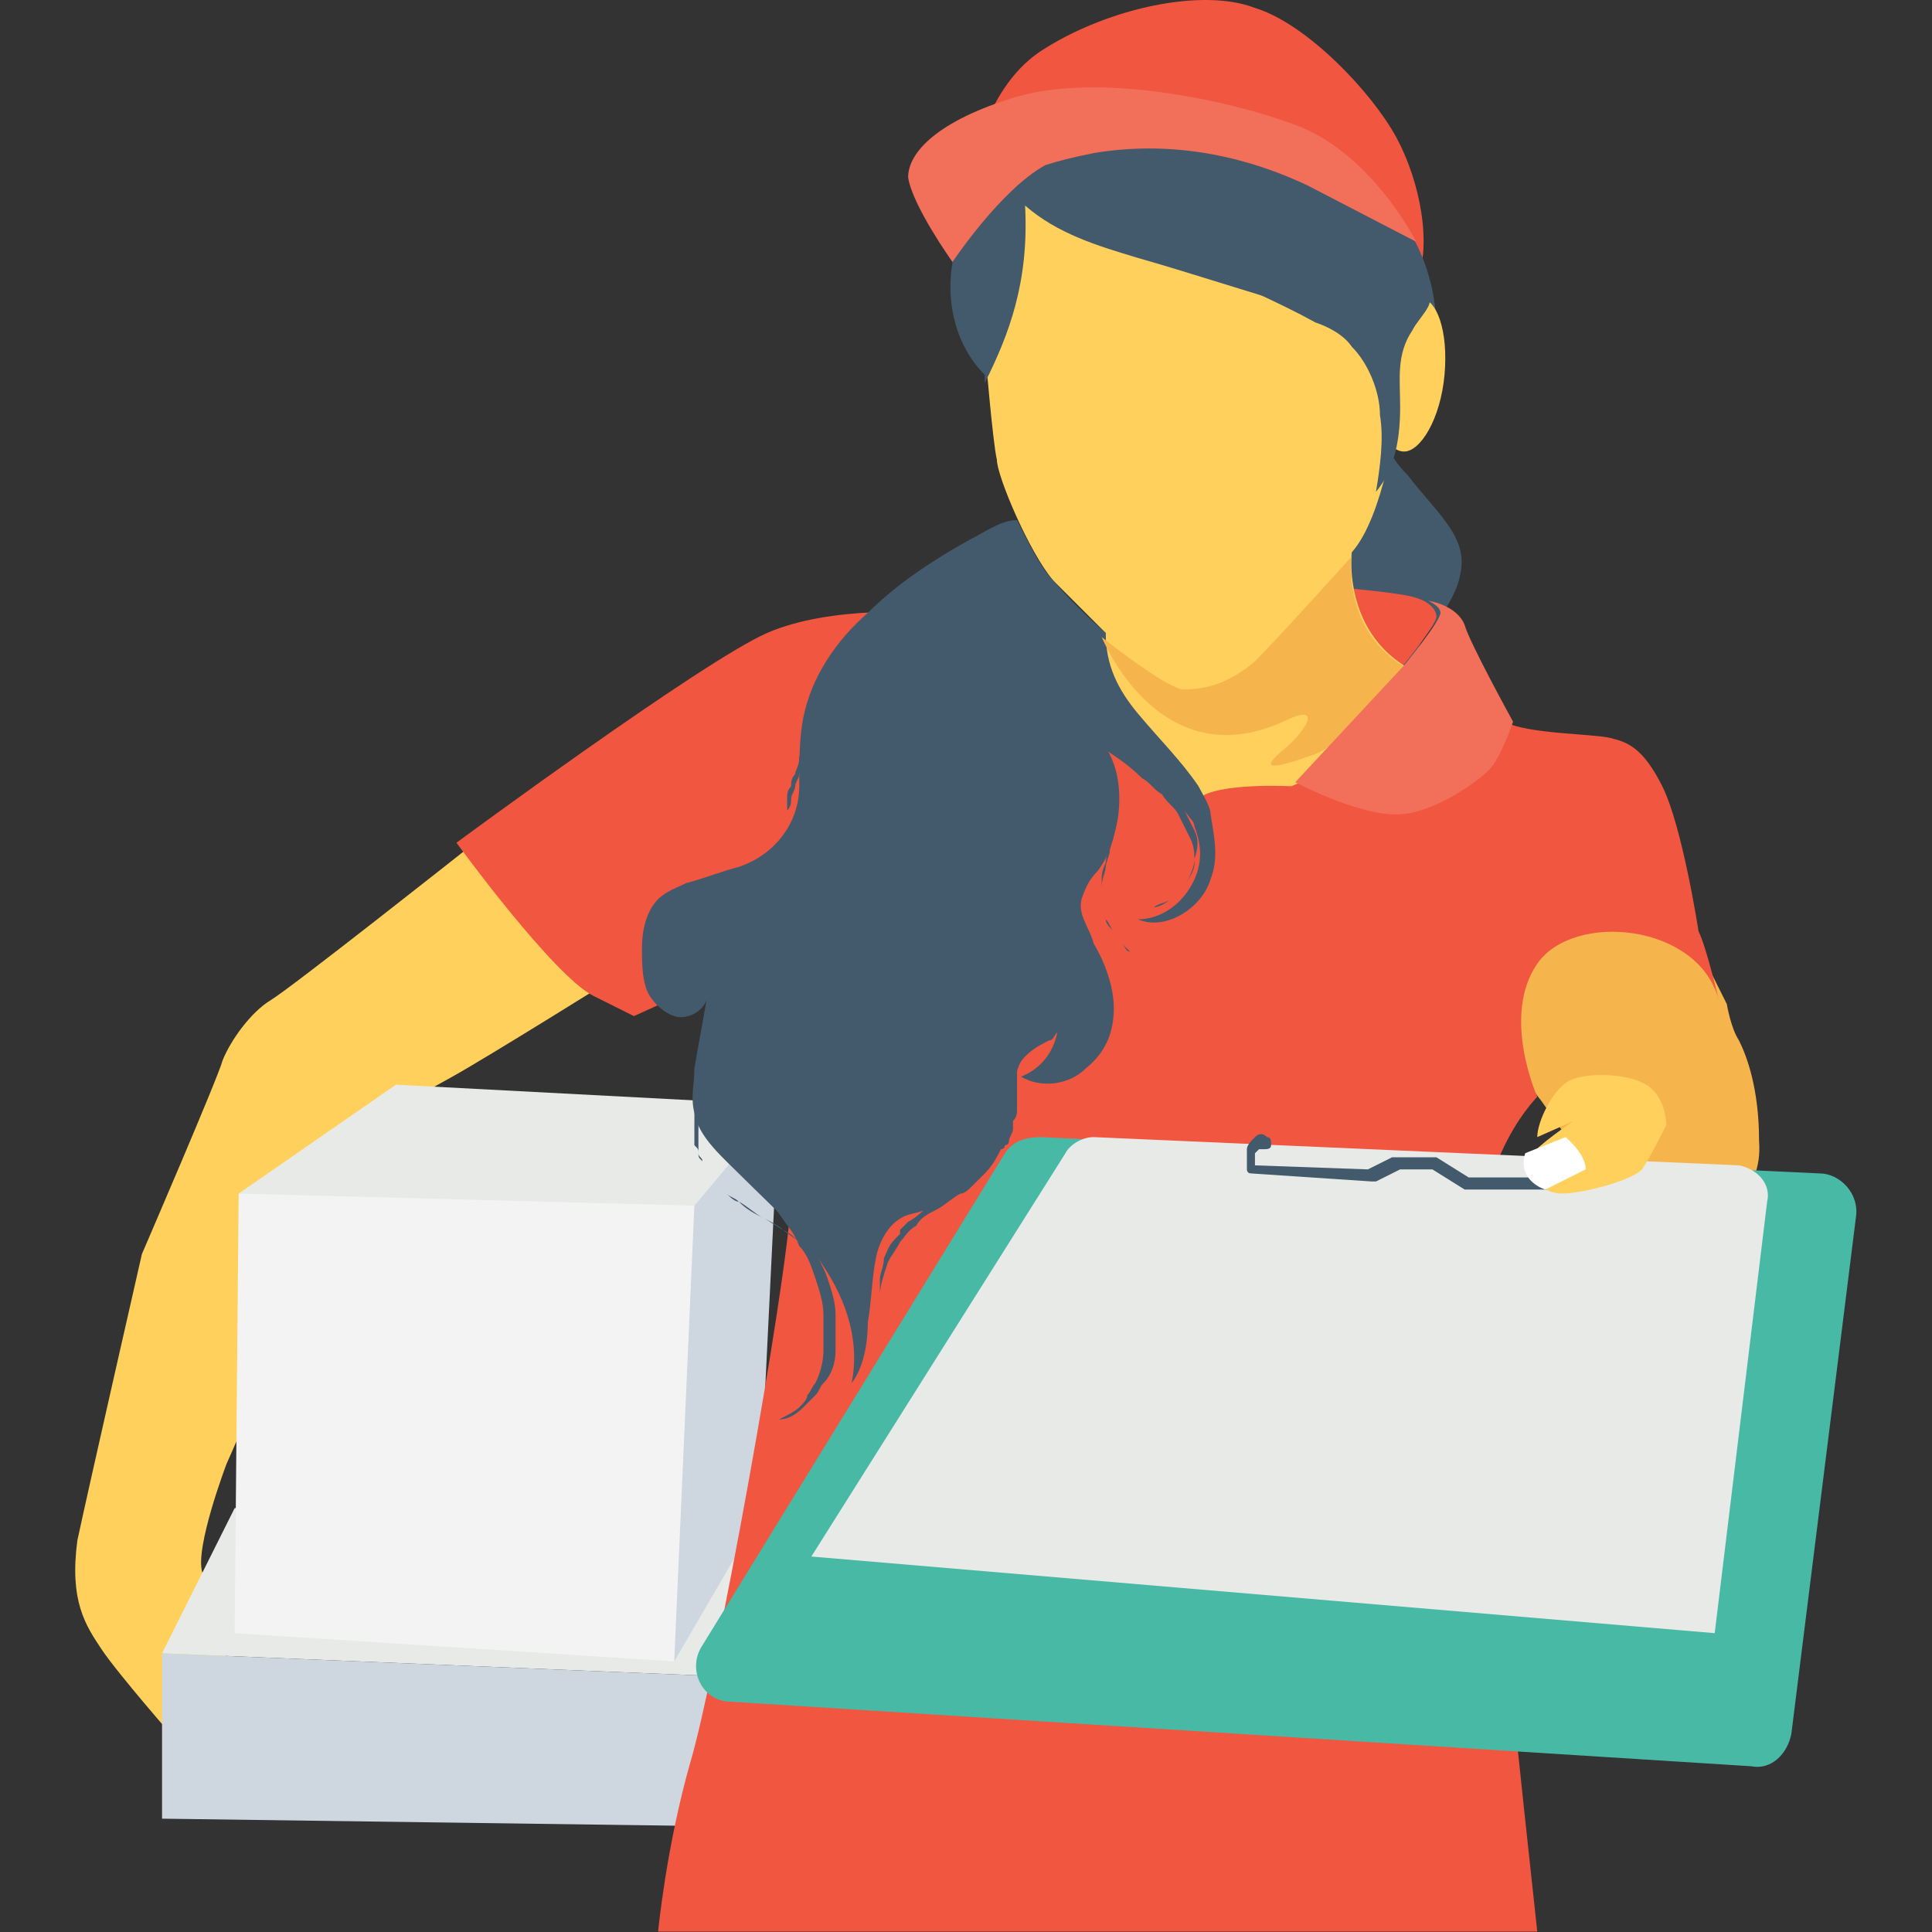
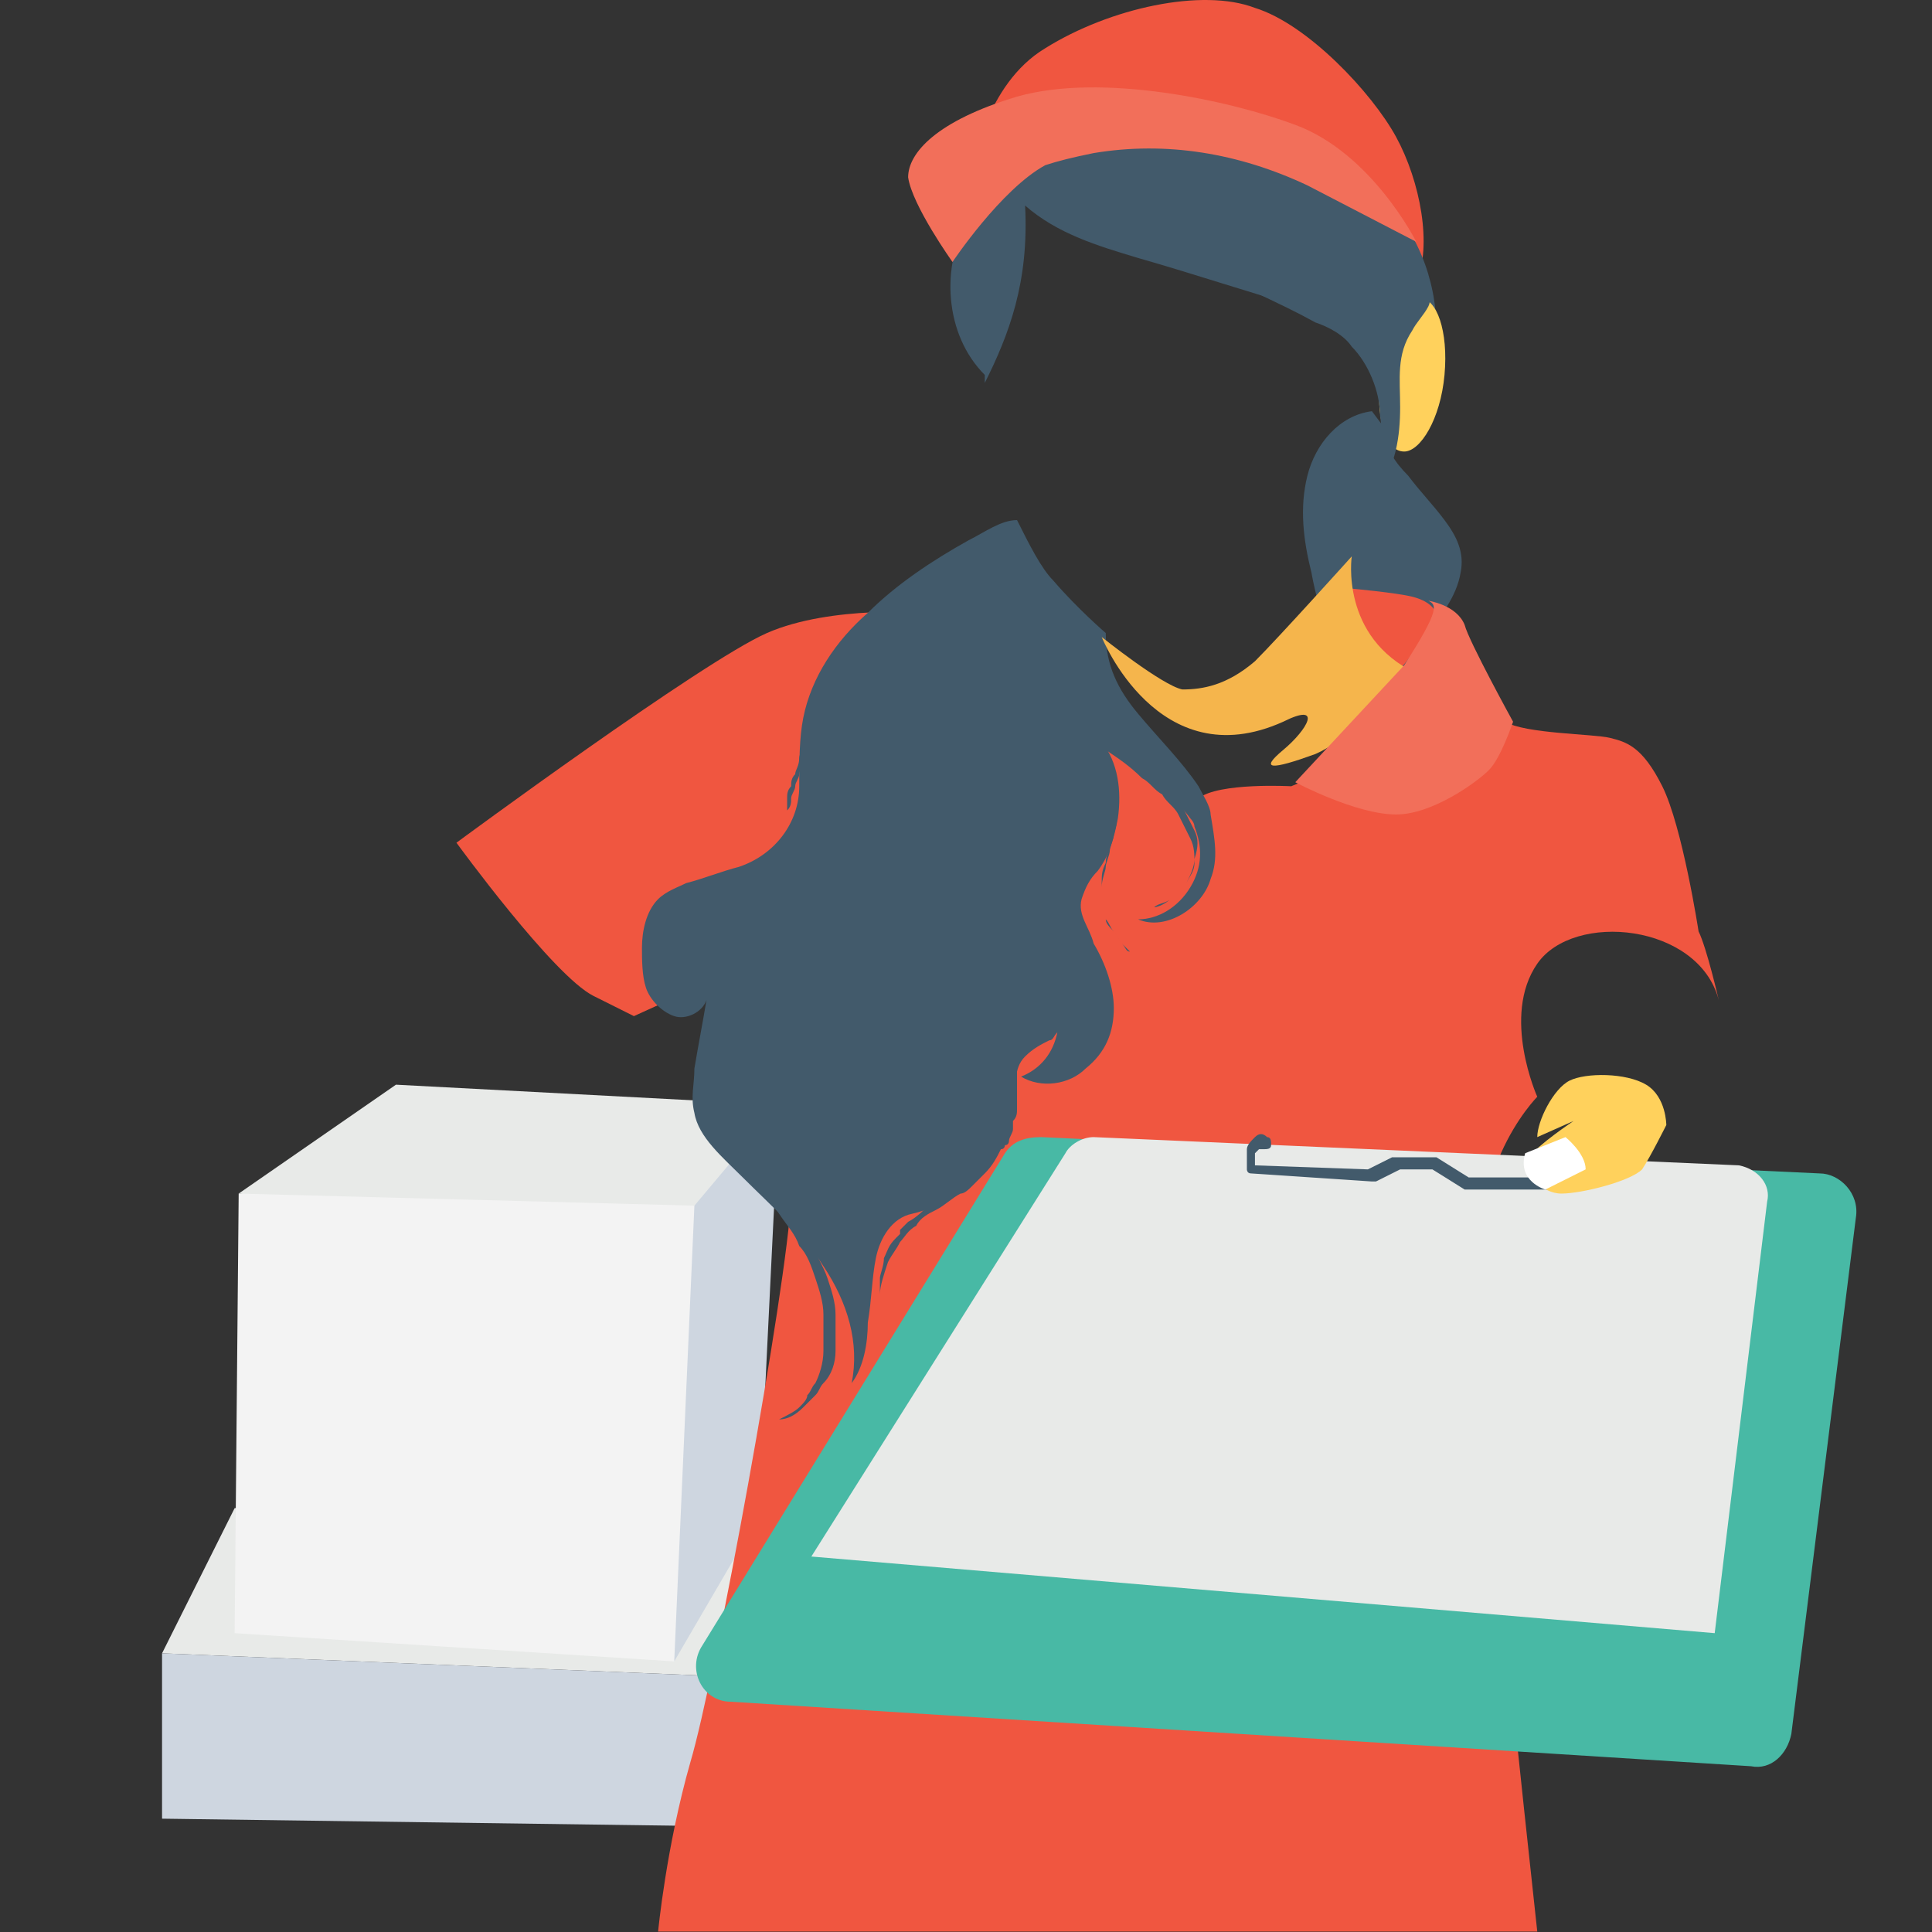
<svg xmlns="http://www.w3.org/2000/svg" width="511" height="511" viewBox="0 0 511 511" fill="none">
  <rect x="0" y="0" width="511" height="511" fill="#333333" stroke="none" />
  <g clip-path="url(#clip0_2101_4997)">
-     <path d="M163.395 258.092C163.395 258.092 129.262 279.425 119.662 284.759C110.062 290.092 100.462 295.426 100.462 295.426L59.929 387.159C59.929 387.159 51.396 409.559 53.529 415.959C55.662 422.359 64.196 455.426 64.196 455.426L46.063 459.693C46.063 459.693 31.13 442.626 26.863 436.226C22.596 429.826 18.33 423.426 20.463 407.426C23.663 392.493 37.53 331.693 37.53 331.693C37.53 331.693 57.797 284.76 58.863 280.493C60.996 275.16 66.33 267.693 71.663 264.493C76.996 261.293 122.863 225.026 122.863 225.026L163.395 258.092Z" fill="#FFD15C" />
    <path d="M62.061 398.892L42.861 437.292L198.595 443.692L197.528 389.292L62.061 398.892Z" fill="#E8EAE8" />
    <path d="M42.861 437.292V481.026L198.595 483.159V443.692" fill="#CED6E0" />
    <path d="M172.995 305.026L206.061 292.226L200.728 401.026L178.328 439.426L156.995 343.426L172.995 305.026Z" fill="#CED6E0" />
    <path d="M168.728 308.226L183.661 318.892L178.328 439.426L62.061 431.959L63.128 315.692L139.928 308.226H168.728Z" fill="#F3F3F3" />
    <path d="M63.128 315.692L183.661 318.892L206.061 292.226L104.728 286.892L63.128 315.692Z" fill="#E8EAE8" />
-     <path d="M407.661 291.159L415.128 301.826L455.661 319.959C455.661 319.959 466.328 315.692 465.261 301.826C465.261 287.959 462.061 279.426 459.928 275.159C457.795 271.959 456.728 265.559 456.728 265.559L446.061 244.226L406.594 245.293C406.595 245.292 389.528 268.759 407.661 291.159Z" fill="#F5B54C" />
    <path d="M366.061 113.026C366.061 118.359 369.261 122.626 372.461 125.826C375.661 130.093 378.861 133.293 382.061 137.559C385.261 141.826 387.394 146.092 386.328 151.426C385.261 157.826 380.995 163.159 376.728 168.493C371.395 177.026 369.261 187.693 371.395 198.36C371.395 195.16 370.328 191.96 368.195 189.827C366.062 187.694 363.928 185.56 361.795 183.427C353.262 174.894 348.995 163.16 346.862 151.427C344.729 142.894 343.662 134.36 345.795 125.827C347.928 117.294 354.328 109.827 362.862 108.76" fill="#425A6B" />
    <path d="M257.261 44.759C257.261 44.759 260.461 22.359 276.461 12.759C293.528 2.092 318.061 -3.241 331.928 2.092C345.795 6.359 362.861 24.492 369.261 36.225C375.661 47.958 378.861 65.025 374.594 74.625L257.261 47.959" fill="#F05640" />
    <path d="M357.528 155.692C357.528 155.692 369.261 156.759 373.528 157.825C377.795 158.892 379.928 161.025 379.928 163.158C379.928 165.291 370.328 177.025 370.328 177.025L353.261 165.292L357.528 155.692Z" fill="#F05640" />
-     <path d="M369.261 110.892C369.261 110.892 366.061 136.492 357.528 146.092C357.528 146.092 354.328 172.759 380.995 180.225L338.328 216.492H296.728L280.728 185.559C280.728 185.559 291.395 173.826 292.461 167.426C292.461 167.426 286.061 161.026 278.594 153.559C272.194 146.092 263.661 125.826 263.661 121.559C262.594 117.292 260.461 91.692 260.461 91.692L266.861 53.292L277.528 47.959L330.861 57.559L363.928 82.092C363.928 82.092 373.528 94.892 369.261 110.892Z" fill="#FFD15C" />
    <path d="M341.528 207.959C341.528 207.959 322.328 206.892 316.995 211.159C316.995 211.159 297.795 197.292 291.395 187.692C284.995 178.092 276.462 161.025 276.462 161.025L245.529 162.092C245.529 162.092 219.929 159.959 202.862 167.425C185.795 174.892 120.729 222.892 120.729 222.892C120.729 222.892 146.329 258.092 156.996 263.425C167.663 268.758 167.663 268.758 167.663 268.758L191.13 258.091C191.13 258.091 210.33 293.291 209.263 316.758C208.196 340.225 188.996 444.758 182.596 466.091C176.196 488.491 174.063 510.891 174.063 510.891H406.596C406.596 510.891 400.196 452.224 398.063 429.824C395.93 407.424 392.73 314.624 396.996 305.024C401.263 295.424 406.596 290.091 406.596 290.091C406.596 290.091 396.996 268.758 406.596 254.891C416.196 241.024 449.263 244.224 454.596 264.491C454.596 264.491 451.396 250.624 449.263 246.358C449.263 246.358 444.996 218.625 439.663 207.958C434.33 197.291 430.063 196.225 425.796 195.158C421.529 194.091 403.396 194.091 398.063 190.891C392.73 188.758 389.53 187.691 389.53 187.691L341.528 207.959Z" fill="#F05640" />
    <path d="M320.195 232.492C318.062 239.959 308.462 246.359 300.995 243.159C306.328 243.159 311.662 239.959 314.862 234.626C318.062 229.293 318.062 223.959 315.929 218.626C315.929 217.559 314.862 216.493 314.862 216.493C311.662 212.226 307.395 207.96 303.129 204.76C298.862 201.56 294.596 198.36 291.396 196.227C295.663 201.56 296.729 209.027 295.663 216.494C294.596 221.827 293.53 226.094 290.33 230.361C288.197 232.494 287.13 234.628 286.063 237.828C284.996 242.095 288.196 245.295 289.263 249.561C292.463 254.894 294.596 261.294 294.596 266.628C294.596 273.028 292.463 278.361 287.129 282.628C282.862 286.895 275.396 287.961 270.062 284.761C275.395 282.628 278.595 278.361 279.662 273.028C278.595 274.095 278.595 275.161 277.529 275.161C275.396 276.228 273.262 277.294 271.129 279.428C267.929 282.628 268.996 286.895 267.929 291.161C266.862 305.028 255.129 317.828 241.262 321.028C235.929 322.095 232.729 327.428 231.662 332.761C230.595 338.094 230.595 343.428 229.529 349.828C229.529 355.161 228.462 361.561 225.262 365.828C227.395 355.161 224.195 344.495 217.795 334.895C212.462 326.362 203.928 318.895 196.462 311.428C191.129 306.095 184.729 300.761 183.662 294.361C182.595 290.094 183.662 286.894 183.662 282.628C184.729 276.228 185.795 270.895 186.862 264.495C185.795 267.695 181.529 269.828 178.329 268.762C175.129 267.696 171.929 264.495 170.862 261.295C169.795 258.095 169.795 253.828 169.795 250.628C169.795 246.361 170.862 241.028 174.062 237.828C176.195 235.695 179.395 234.628 181.529 233.561C185.796 232.494 191.129 230.361 195.396 229.294C204.996 226.094 211.396 217.561 211.396 207.961C211.396 201.561 211.396 195.161 212.463 189.828C214.596 179.161 220.996 169.561 229.53 162.095C236.997 154.628 246.597 148.228 256.197 142.895C260.464 140.762 264.73 137.562 268.997 137.562C272.197 143.962 275.397 150.362 278.597 153.562C284.997 161.029 292.464 167.429 292.464 167.429C292.464 175.962 295.664 182.362 300.997 188.762C306.33 195.162 312.73 201.562 316.997 207.962C318.064 210.095 320.197 213.295 320.197 215.429C321.261 221.826 322.328 227.159 320.195 232.492Z" fill="#425A6B" />
    <path d="M268.995 280.492C268.995 281.559 268.995 281.559 268.995 282.625C268.995 282.625 268.995 282.625 268.995 283.692C268.995 283.692 268.995 283.692 268.995 284.759C268.995 285.826 268.995 285.826 268.995 286.892C268.995 287.959 268.995 287.959 268.995 289.025C268.995 290.091 268.995 290.092 268.995 291.158V292.225V293.292C268.995 294.359 268.995 295.425 267.928 296.492V297.559V298.626C267.928 299.693 266.861 300.759 266.861 301.826C266.861 301.826 266.861 302.893 265.794 302.893C265.794 302.893 265.794 303.96 264.727 303.96C263.66 306.093 262.594 308.227 260.46 310.36L259.393 311.427C259.393 311.427 259.393 311.427 258.326 312.494L257.259 313.561C256.192 314.628 255.126 315.694 254.059 315.694C251.926 316.761 249.792 318.894 247.659 319.961C245.526 321.028 243.392 322.094 242.326 324.228C240.193 325.295 239.126 327.428 238.059 328.495C236.992 330.628 235.926 331.695 234.859 333.828C233.792 337.028 232.726 340.228 232.726 342.361C232.726 342.361 232.726 342.361 232.726 343.428C232.726 343.428 232.726 343.428 232.726 344.495V345.562C232.726 346.629 232.726 346.629 232.726 346.629C232.726 346.629 232.726 346.629 232.726 345.562V344.495C232.726 344.495 232.726 344.495 232.726 343.428C232.726 343.428 232.726 343.428 232.726 342.361C232.726 341.294 232.726 341.294 232.726 340.228C232.726 339.162 232.726 339.161 232.726 338.095C232.726 337.028 233.793 334.895 233.793 332.762C234.86 330.629 234.86 329.562 236.993 327.429L238.06 326.362C238.06 326.362 238.06 326.362 238.06 325.295C239.127 324.228 240.193 323.162 240.193 323.162C242.326 322.095 244.46 319.962 245.526 318.895C247.659 317.828 249.793 315.695 250.859 314.628C251.926 313.561 252.992 313.561 252.992 312.495L254.059 311.428C254.059 311.428 254.059 311.428 255.126 310.361V309.294C256.193 307.161 257.259 306.094 258.326 303.961C258.326 303.961 258.326 302.894 259.393 302.894C259.393 302.894 259.393 301.827 260.46 301.827C260.46 300.76 261.527 299.694 261.527 298.627V297.56V296.493C261.527 295.426 261.527 294.36 261.527 294.36V293.293V292.226C261.527 291.159 261.527 291.159 261.527 290.093C261.527 289.026 261.527 289.026 261.527 287.96C261.527 286.894 261.527 286.893 261.527 286.893C261.527 286.893 261.527 286.893 261.527 285.826C261.527 285.826 261.527 285.826 261.527 284.759V283.692C267.928 280.492 267.928 280.492 268.995 280.492Z" fill="#425A6B" />
    <path d="M293.528 204.759C293.528 204.759 293.528 205.826 293.528 204.759C294.595 205.826 294.595 205.826 294.595 206.892C294.595 207.958 295.662 207.959 295.662 209.025C295.662 210.092 295.662 211.158 295.662 212.225C295.662 214.358 295.662 217.558 294.595 220.758C294.595 221.825 293.528 223.958 293.528 225.025C293.528 226.092 292.461 228.225 292.461 229.292C292.461 230.359 291.394 232.492 291.394 234.625C291.394 236.758 291.394 237.825 291.394 238.892C291.394 239.959 292.461 242.092 292.461 243.159C292.461 244.226 293.528 245.292 294.594 246.359C295.661 247.426 295.661 248.492 296.727 249.559C297.794 250.626 297.794 250.626 298.86 251.692C298.86 251.692 298.86 251.692 299.927 252.759C299.927 252.759 299.927 252.759 300.994 252.759C300.994 252.759 300.994 252.759 299.927 252.759C299.927 252.759 299.927 252.759 298.86 251.692C297.793 251.692 297.793 250.625 296.727 249.559C295.66 248.492 295.66 247.426 294.594 246.359C293.527 245.292 293.527 244.226 292.461 243.159C292.461 242.092 291.394 239.959 291.394 238.892C291.394 237.825 291.394 235.692 291.394 233.559C291.394 231.426 291.394 230.359 292.461 228.226C292.461 226.093 293.528 225.026 293.528 222.893C293.528 221.826 294.595 219.693 294.595 218.626C295.662 215.426 295.662 213.293 295.662 210.093C295.662 209.026 295.662 207.96 294.595 206.893C294.595 205.826 293.528 204.759 293.528 204.759C293.528 203.692 292.461 203.692 292.461 203.692L293.528 204.759Z" fill="#425A6B" />
    <path d="M286.061 187.692C286.061 187.692 289.261 190.892 294.594 195.159C296.727 197.292 299.927 200.492 303.127 203.692C305.26 204.759 306.327 206.892 308.46 207.959C310.593 210.092 311.66 211.159 312.727 213.292C313.794 215.425 314.86 217.559 315.927 219.692C316.994 221.825 316.994 223.959 315.927 227.159C315.927 229.292 314.86 231.426 313.794 233.559C312.727 235.692 310.594 236.759 309.527 237.826C308.46 238.893 306.327 238.893 305.26 239.959C304.193 239.959 302.06 239.959 302.06 239.959C300.993 239.959 299.927 239.959 299.927 239.959H298.86C298.86 239.959 298.86 239.959 299.927 239.959C300.994 239.959 300.994 239.959 302.06 239.959C303.127 239.959 304.193 239.959 305.26 239.959C306.327 239.959 308.46 238.892 309.527 237.826C310.594 236.759 312.727 235.693 313.794 233.559C314.861 231.426 315.927 230.359 315.927 228.226C315.927 226.093 315.927 223.959 314.86 221.826C313.793 219.693 312.727 217.559 311.66 215.426C310.593 213.293 308.46 212.226 307.393 210.093C305.26 209.026 304.193 206.893 302.06 205.826C298.86 202.626 295.66 200.493 292.46 198.359C287.127 194.092 283.927 190.892 283.927 190.892L286.061 187.692Z" fill="#425A6B" />
    <path d="M219.928 183.426C219.928 183.426 219.928 184.493 218.861 184.493C218.861 184.493 217.794 185.56 217.794 186.626C217.794 187.692 216.727 187.693 216.727 188.759C216.727 189.826 215.66 190.892 215.66 191.959C215.66 193.026 214.593 194.092 214.593 195.159C214.593 196.226 213.526 197.292 213.526 198.359C213.526 199.426 212.459 200.492 212.459 201.559C212.459 202.626 211.392 203.692 211.392 204.759C211.392 205.826 210.325 206.892 210.325 207.959C210.325 209.026 209.258 210.092 209.258 211.159C209.258 212.226 209.258 213.292 208.191 214.359C208.191 215.426 208.191 216.492 208.191 216.492C208.191 217.559 208.191 217.559 208.191 218.625C208.191 219.692 208.191 220.758 208.191 220.758C208.191 220.758 208.191 219.691 208.191 218.625C208.191 217.558 208.191 217.558 208.191 216.492C208.191 215.425 208.191 214.359 208.191 214.359C208.191 213.292 208.191 212.226 208.191 211.159C208.191 210.092 208.191 209.026 209.258 207.959C209.258 206.892 209.258 205.826 210.325 204.759C210.325 203.692 211.392 202.626 211.392 200.492C211.392 199.425 212.459 198.359 212.459 196.225C212.459 195.158 213.526 194.092 213.526 193.025C213.526 191.958 214.593 190.892 214.593 189.825C214.593 188.758 215.66 187.692 215.66 186.625C215.66 185.558 216.727 184.492 216.727 184.492C216.727 183.425 217.794 183.425 217.794 182.359C217.794 181.292 218.861 181.292 218.861 181.292L219.928 183.426Z" fill="#425A6B" />
-     <path d="M191.128 261.292C191.128 261.292 190.061 266.625 187.928 275.159C187.928 277.292 186.861 279.426 186.861 281.559C186.861 283.692 185.794 285.826 185.794 289.026C185.794 291.159 184.727 294.359 184.727 296.493C184.727 297.56 184.727 298.626 184.727 300.76C184.727 301.827 184.727 301.827 184.727 302.893C184.727 303.96 184.727 303.96 184.727 305.026C184.727 306.092 184.727 306.093 185.794 307.159V308.226C185.794 309.293 186.861 309.293 186.861 310.359L187.928 311.426L188.995 312.493C190.062 313.56 191.128 314.626 192.195 315.693C193.262 316.76 194.328 317.826 195.395 317.826C197.528 318.893 199.662 321.026 201.795 322.093C203.928 323.16 206.062 324.226 207.128 325.293C209.261 326.36 210.328 327.426 211.395 328.493C212.462 329.56 213.528 330.626 214.595 331.693C215.662 332.76 215.662 333.826 215.662 333.826C215.662 334.893 215.662 334.893 215.662 334.893C215.662 334.893 215.662 334.893 215.662 333.826C215.662 332.759 214.595 332.759 214.595 331.693C213.528 330.626 212.462 329.56 211.395 328.493C210.328 327.426 208.195 326.36 207.128 325.293C204.995 324.226 203.928 323.16 201.795 322.093C199.662 321.026 197.528 319.96 195.395 317.826C194.328 316.759 193.262 316.759 192.195 315.693C191.128 314.626 190.062 313.56 188.995 312.493L187.928 311.426L186.861 310.359C186.861 309.292 185.794 309.292 185.794 308.226V307.159C185.794 306.092 184.727 306.092 184.727 305.026C184.727 303.96 184.727 303.959 183.66 302.893C183.66 301.826 183.66 301.826 183.66 300.76C183.66 299.693 183.66 297.56 183.66 296.493C183.66 293.293 183.66 291.16 184.727 287.96C184.727 285.827 185.794 282.627 185.794 280.493C185.794 278.36 186.861 276.226 186.861 274.093C187.928 265.56 188.994 260.226 188.994 260.226L191.128 261.292Z" fill="#425A6B" />
    <path d="M191.128 292.226C191.128 292.226 195.395 297.559 200.728 306.093C203.928 310.36 207.128 314.626 210.328 319.96C212.461 323.16 213.528 325.293 214.595 328.493C215.662 331.693 217.795 334.893 218.862 338.093C219.929 341.293 220.995 344.493 220.995 347.693C220.995 350.893 220.995 354.093 220.995 357.293C220.995 360.493 219.928 363.693 217.795 365.826C216.728 366.893 216.728 367.959 215.662 369.026C214.596 370.093 213.529 371.159 212.462 372.226C210.329 374.359 208.195 375.426 206.062 375.426C203.929 376.493 201.795 376.493 200.729 376.493C199.662 376.493 199.662 376.493 198.596 376.493C197.529 376.493 197.529 376.493 197.529 376.493C196.462 376.493 196.462 376.493 196.462 376.493C196.462 376.493 196.462 376.493 197.529 376.493H198.596C199.663 376.493 199.663 376.493 200.729 376.493C201.796 376.493 203.929 376.493 206.062 375.426C208.195 374.359 210.329 373.293 211.395 372.226C212.461 371.159 213.528 370.093 213.528 369.026C214.595 367.959 214.595 366.893 215.661 365.826C216.728 363.693 217.794 360.493 217.794 357.293C217.794 354.093 217.794 350.893 217.794 347.693C217.794 344.493 216.727 341.293 215.661 338.093C214.594 334.893 213.528 331.693 211.394 329.56C210.327 326.36 208.194 324.227 206.061 321.027C202.861 315.694 198.594 311.427 195.394 307.16C188.994 299.693 184.727 294.36 184.727 294.36L191.128 292.226Z" fill="#425A6B" />
    <path d="M358.595 87.426C359.662 88.493 361.795 89.559 362.862 91.693H379.929C379.929 90.626 379.929 89.56 379.929 87.426C379.929 73.559 374.596 60.759 364.996 51.159C356.463 43.692 345.796 39.426 335.129 36.226C321.262 31.959 305.262 30.893 291.396 33.026C276.463 36.226 262.596 44.759 256.196 57.559C248.729 70.359 249.796 88.492 260.463 99.159V101.292C266.863 88.492 272.196 74.625 271.13 54.359C279.663 61.826 290.33 65.026 300.997 68.226C315.93 72.493 331.93 77.826 346.864 82.093C351.128 84.226 355.395 85.292 358.595 87.426Z" fill="#425A6B" />
    <path d="M382.061 99.159C380.994 110.892 375.661 119.426 371.394 119.426C366.061 119.426 363.927 109.826 364.994 99.159C366.061 87.426 371.394 78.892 375.661 78.892C379.928 78.892 383.128 87.426 382.061 99.159Z" fill="#FFD15C" />
    <path d="M375.661 74.626C377.794 75.693 378.861 78.893 377.794 81.026C376.727 83.159 374.594 85.293 373.527 87.426C369.26 93.826 370.327 100.226 370.327 107.693C370.327 115.16 369.26 123.693 363.927 130.093C364.994 123.693 366.06 116.226 364.994 109.826C364.994 103.426 361.794 95.959 357.527 91.693C355.394 88.493 351.127 86.36 347.927 85.293C338.327 79.96 327.66 75.693 318.06 70.36C334.06 68.227 350.06 67.16 366.06 68.227L375.661 74.626Z" fill="#425A6B" />
    <path d="M374.595 178.092C367.128 185.559 355.395 196.225 347.928 199.425C336.195 203.692 332.995 203.692 339.395 198.358C345.795 193.025 350.062 185.558 339.395 190.891C306.328 205.824 291.395 168.491 291.395 168.491C291.395 168.491 307.395 181.291 312.728 182.358C318.061 182.358 324.461 181.291 331.928 174.891C338.328 168.491 357.528 147.158 357.528 147.158C357.528 147.158 354.328 168.492 374.595 178.092Z" fill="#F5B54C" />
-     <path d="M400.195 190.892C400.195 190.892 396.995 200.492 393.795 203.692C390.595 206.892 378.862 215.425 369.262 215.425C358.595 215.425 342.595 206.892 342.595 206.892L371.395 175.959C371.395 175.959 380.995 164.226 380.995 162.092C380.995 161.025 379.928 159.959 377.795 158.892C377.795 158.892 385.262 159.959 387.395 165.292C388.461 169.559 400.195 190.892 400.195 190.892Z" fill="#F26F5A" />
+     <path d="M400.195 190.892C400.195 190.892 396.995 200.492 393.795 203.692C390.595 206.892 378.862 215.425 369.262 215.425C358.595 215.425 342.595 206.892 342.595 206.892L371.395 175.959C380.995 161.025 379.928 159.959 377.795 158.892C377.795 158.892 385.262 159.959 387.395 165.292C388.461 169.559 400.195 190.892 400.195 190.892Z" fill="#F26F5A" />
    <path d="M251.928 69.292C251.928 69.292 264.728 50.092 276.461 43.692C279.661 42.625 283.928 41.559 289.261 40.492C308.461 37.292 327.661 40.492 345.794 49.025L374.594 63.958C374.594 63.958 362.861 40.491 342.594 33.025C325.527 26.625 291.394 19.158 268.994 25.558C247.661 31.958 240.194 40.491 240.194 46.891C241.261 54.359 251.928 69.292 251.928 69.292Z" fill="#F26F5A" />
    <path d="M275.395 300.759L481.262 310.359C486.595 310.359 491.929 315.692 490.862 322.092L473.795 458.625C472.728 463.958 468.462 468.225 463.128 467.158L193.261 450.091C185.794 450.091 181.528 441.558 185.794 435.158L265.794 305.025C267.928 301.826 271.128 300.759 275.395 300.759Z" fill="#48B9A5" />
    <path d="M467.395 317.826L453.528 431.959L214.595 411.692L281.795 305.025C282.862 302.892 286.062 300.758 289.262 300.758L459.929 308.225C465.261 309.292 468.461 313.559 467.395 317.826Z" fill="#E8EAE8" />
    <path d="M415.128 314.626H388.461C388.461 314.626 388.461 314.626 387.394 314.626L378.861 309.293H370.328L363.928 312.493C363.928 312.493 363.928 312.493 362.861 312.493L330.861 310.36C329.794 310.36 329.794 309.293 329.794 309.293C329.794 308.226 329.794 306.093 329.794 303.96C329.794 302.893 330.861 301.827 331.927 300.76C332.994 299.693 334.06 299.693 335.127 300.76C336.194 300.76 336.194 301.827 336.194 302.893C336.194 303.959 335.127 303.96 334.061 303.96H332.994C332.994 303.96 332.994 303.96 331.927 305.027C331.927 306.094 331.927 307.16 331.927 308.227L361.794 309.294L368.194 306.094C368.194 306.094 368.194 306.094 369.261 306.094H378.861C378.861 306.094 378.861 306.094 379.928 306.094L388.461 311.427H412.994V302.894C412.994 301.827 414.061 301.827 414.061 301.827C415.128 301.827 415.128 302.894 415.128 302.894V312.494C417.261 313.559 417.261 313.559 415.128 314.626C416.195 313.559 416.195 314.626 415.128 314.626Z" fill="#425A6B" />
    <path d="M406.595 300.759L416.195 296.492C416.195 296.492 406.595 302.892 404.462 306.092C403.395 310.359 407.662 315.692 412.995 315.692C418.328 315.692 431.128 312.492 434.328 309.292C436.461 306.092 440.728 297.559 440.728 297.559C440.728 297.559 440.728 290.092 435.395 286.892C430.062 283.692 419.395 283.692 415.128 285.825C410.861 287.959 406.595 296.492 406.595 300.759Z" fill="#FFD15C" />
    <path d="M414.061 300.759C414.061 300.759 419.394 305.026 419.394 309.292L408.727 314.625C408.727 314.625 401.26 312.492 403.394 305.025L414.061 300.759Z" fill="white" />
  </g>
  <defs>
    <clipPath id="clip0_2101_4997">
      <rect width="510.892" height="510.892" fill="white" />
    </clipPath>
  </defs>
</svg>